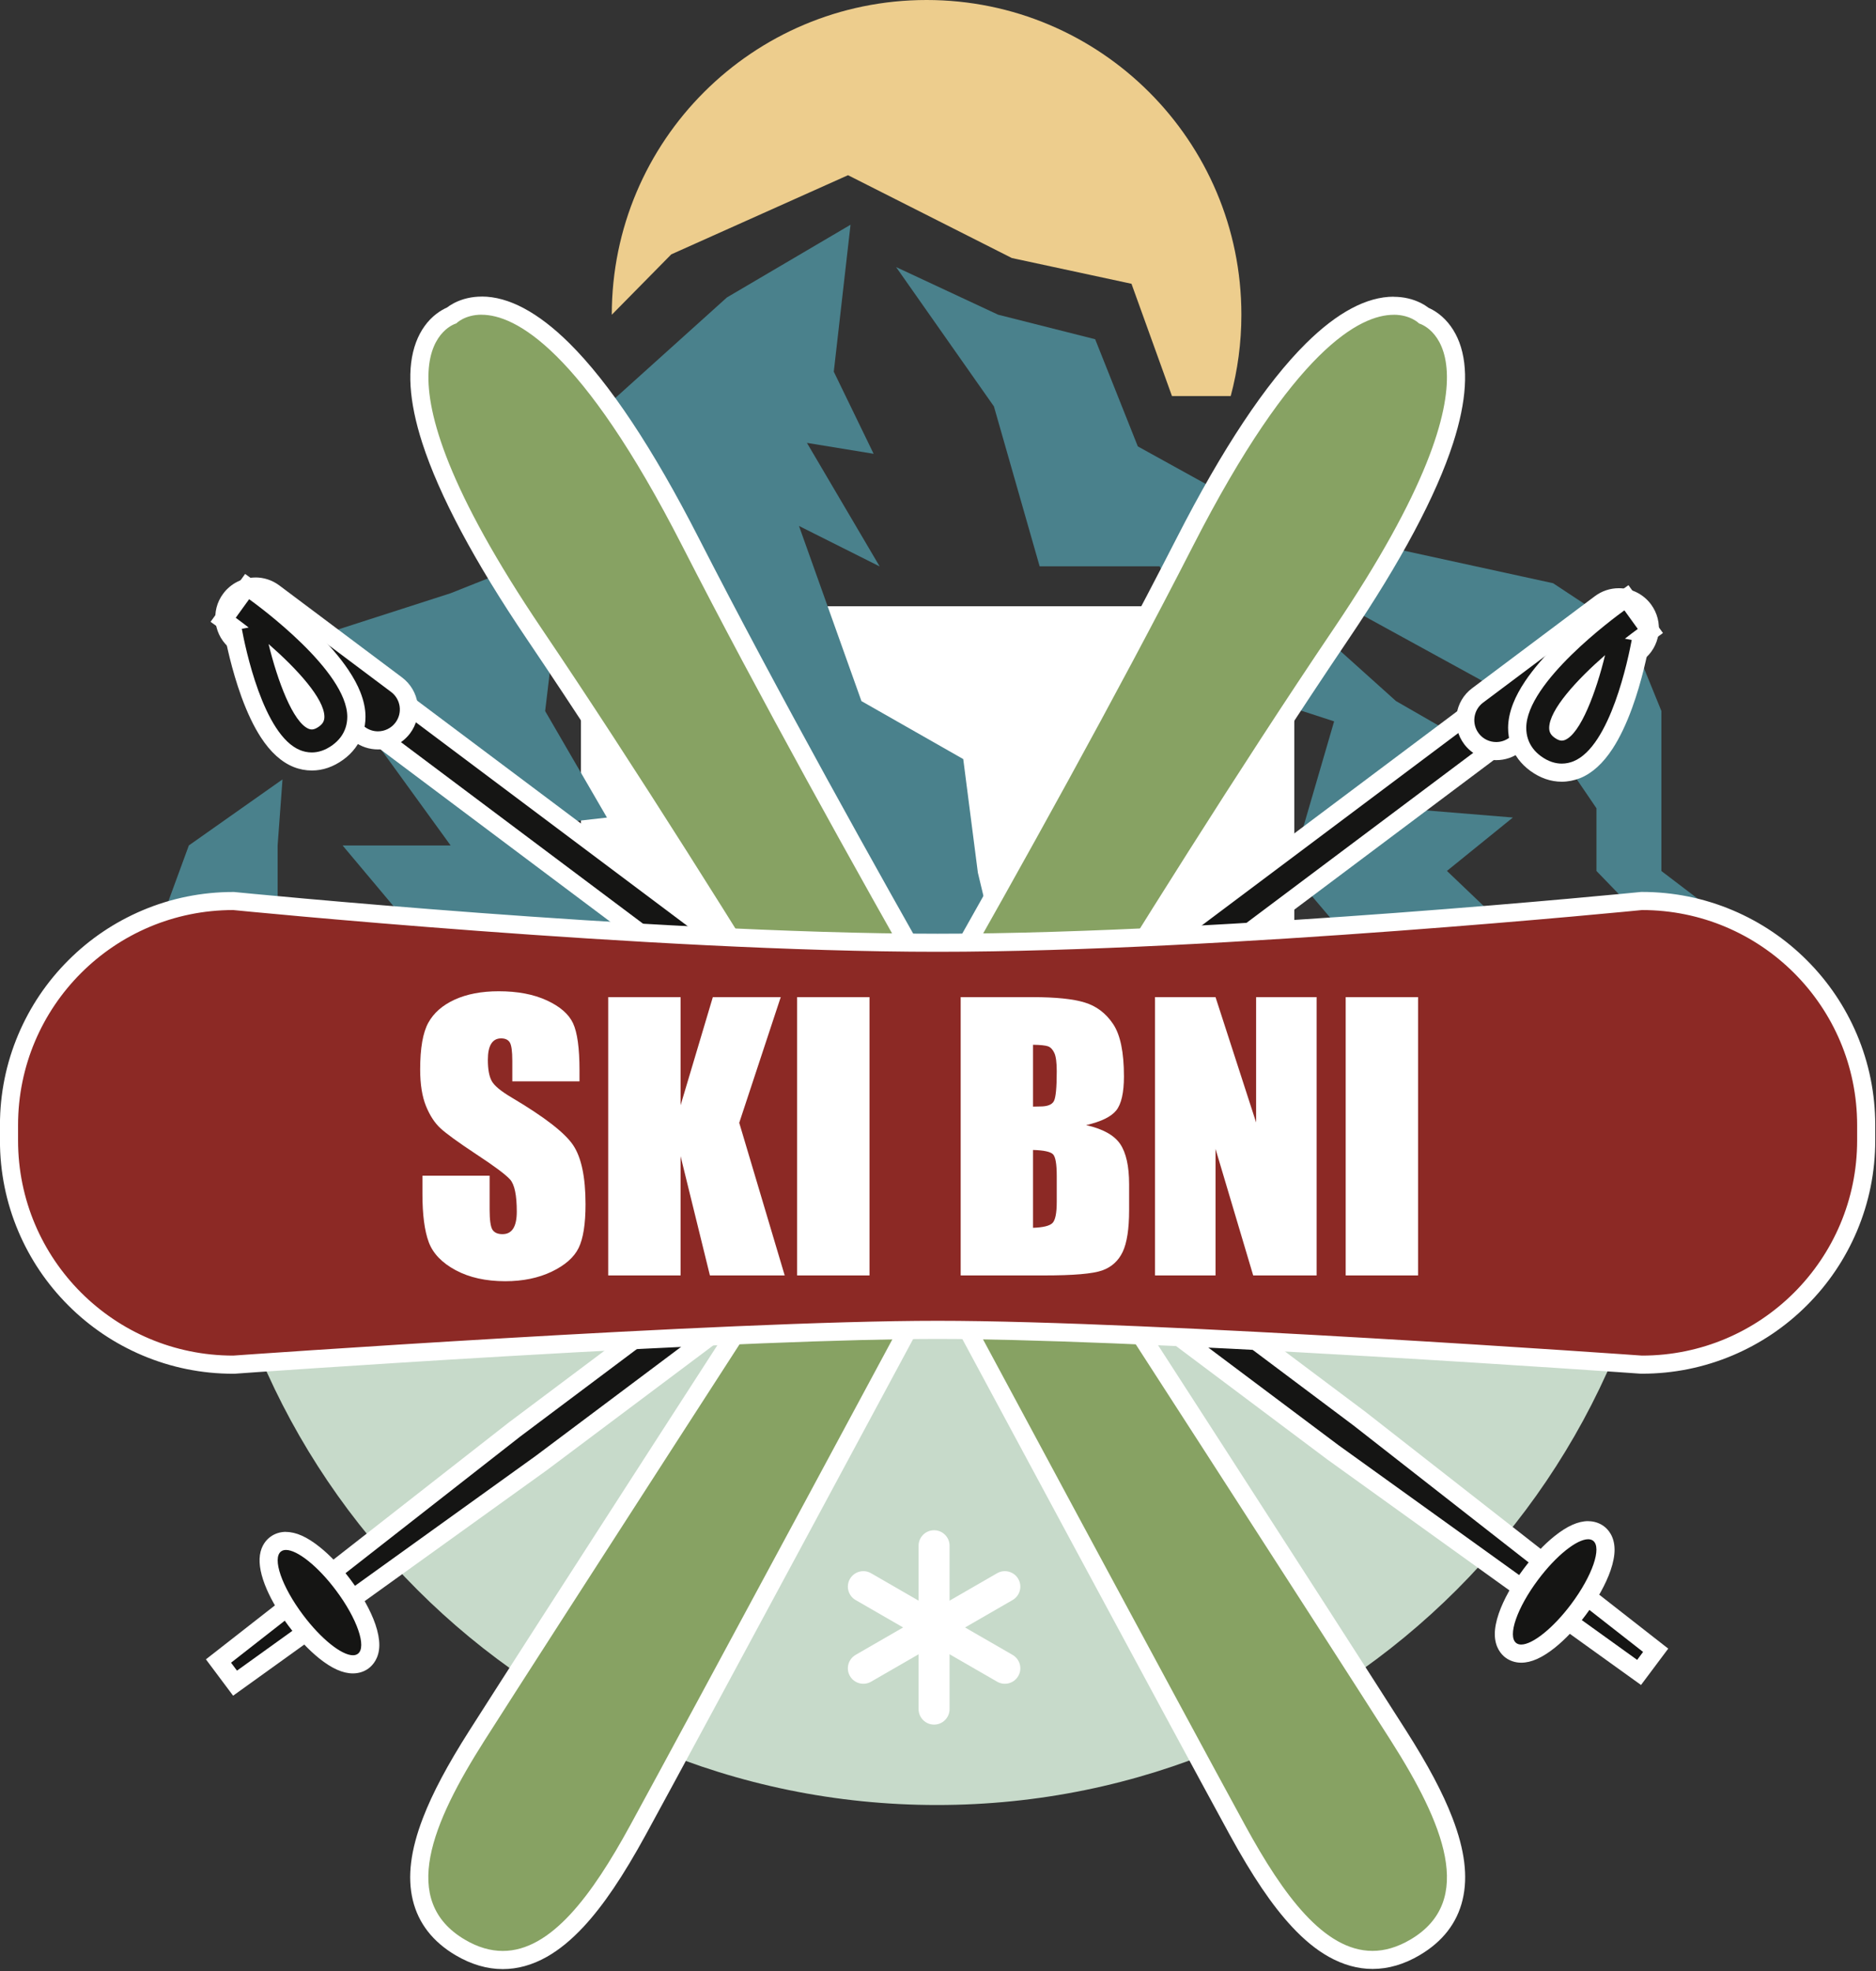
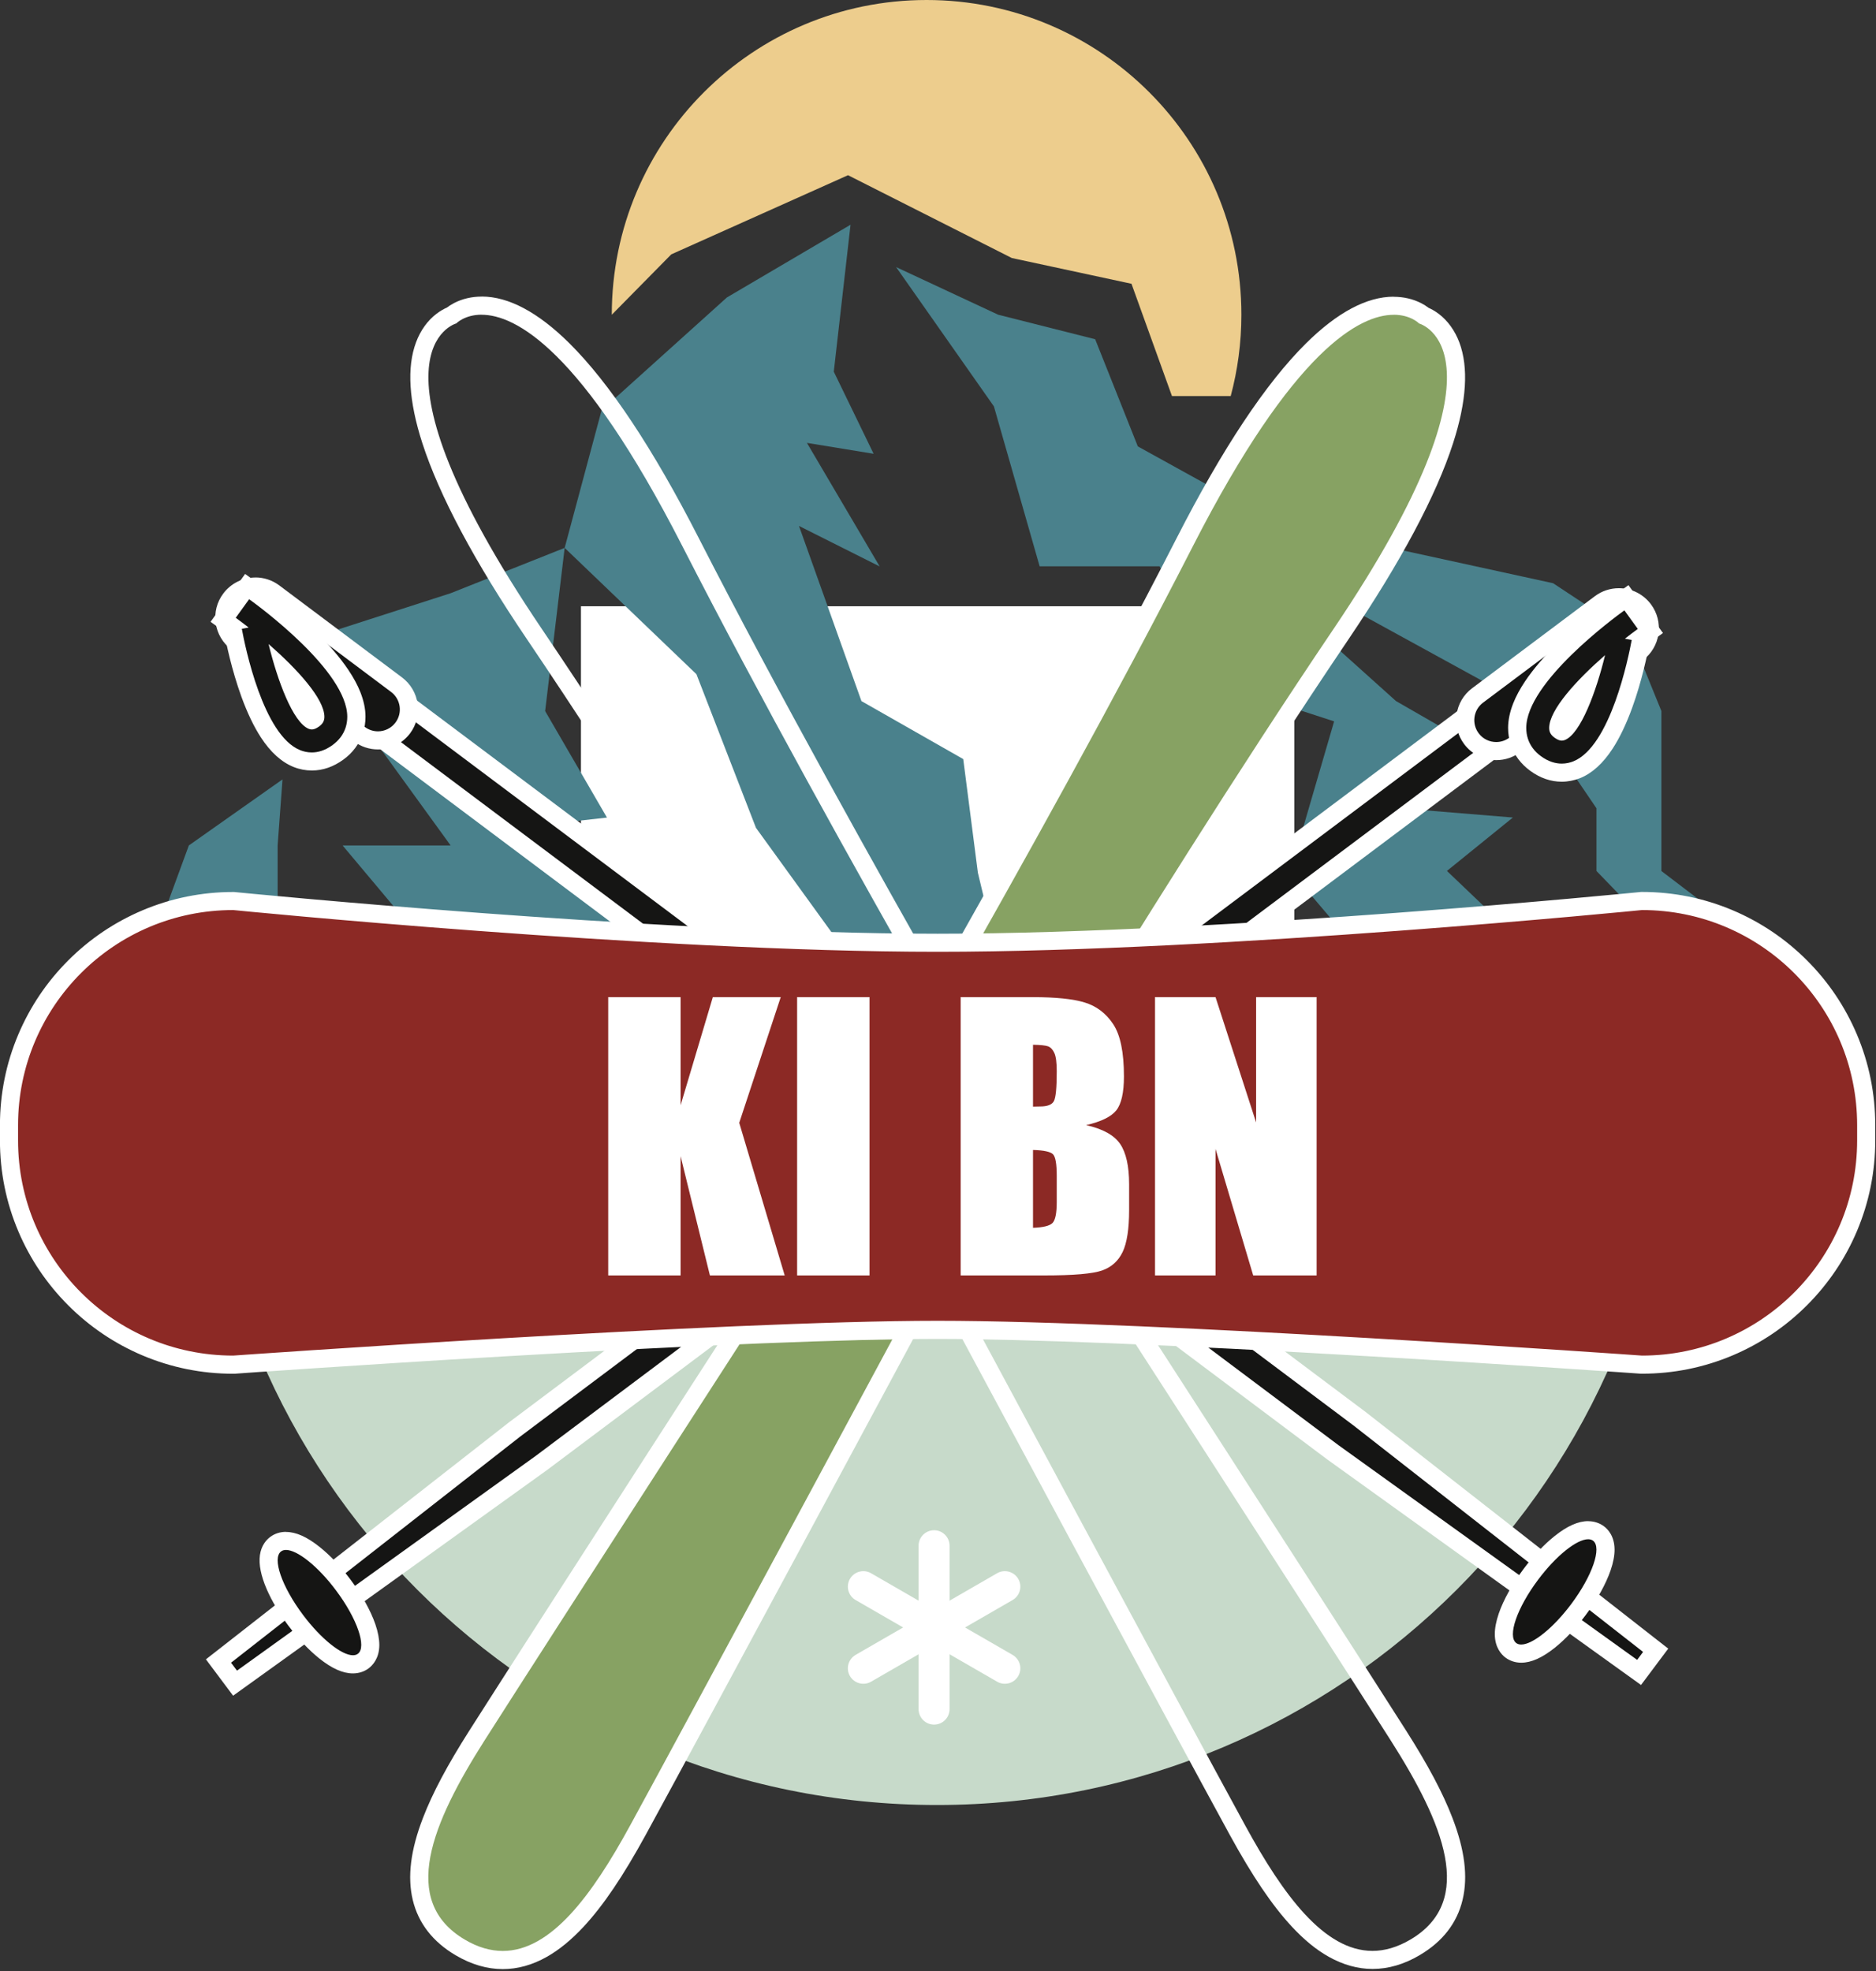
<svg xmlns="http://www.w3.org/2000/svg" width="373" height="392" viewBox="0 0 373 392" fill="none">
  <rect x="0" y="0" width="373" height="392" fill="#333333" stroke="none" />
  <g clip-path="url(#clip0_1_36)">
    <path d="M257.34 120.56H115.51V267.39H257.34V120.56Z" fill="white" />
    <path d="M40.21 211.55C40.21 211.98 40.19 212.4 40.19 212.83C40.19 293.52 105.6 358.94 186.3 358.94C267 358.94 332.41 293.53 332.41 212.83C332.41 212.83 40.2 212.4 40.21 211.55Z" fill="#C7DACA" />
    <path d="M330.33 173.19V141.39L324.11 126.09L308.8 115.98L253.7 103.95L226.23 88.77L217.75 67.46L198.45 62.58L178.17 53.11L197.62 80.82L206.71 112.62H230.57L241.41 135.69L265.26 143.45L256.59 173.19L272.49 191.92L246.73 200.11L200.4 198.46L194.43 173.55L191.52 150.95L171.28 139.42L158.86 104.59L174.9 112.64L160.44 88.07L173.7 90.24L165.78 73.91L169.11 44.69L144.53 59.15L119.61 81.6L112.27 108.95L138.47 134.07L150.31 164.63L174.22 197.67H144.38L136.94 190.05L129.55 180.07L102.42 164.63L120.68 162.58L108.39 141.4L112.27 108.95L89.59 117.97L57.02 128.46L72.52 144.56L89.6 168.13H68.12L89.6 193.74L55.2 187.29V168.12L56.17 154.99L37.55 168.12L26.71 197.66L49.84 235.7L202.37 252.15L343.33 241.99L348.45 212.22L348.84 212.24V187.3L330.32 173.2L330.33 173.19ZM317.42 201.57L287.69 173.19L300.8 162.57L278.24 160.72L291.73 147.56L277.56 139.41L259.49 123.17L256.93 114.67L303.45 140.18L317.42 160.73V173.2L331.06 187.3L317.42 201.58V201.57Z" fill="#4A818C" />
    <path d="M265.05 288.84L59.69 134.81L64.81 127.98L270.18 282.03L329.18 328.17L325.89 332.58L265.05 288.84Z" fill="#151514" />
    <path d="M65.17 130.5L269.08 283.44L326.69 328.5L325.51 330.08L266.12 287.38L62.21 134.45L65.17 130.5ZM64.45 125.46L62.29 128.34L59.33 132.29L57.17 135.17L60.05 137.33L263.96 290.27L263.99 290.29L264.02 290.31L323.41 333.01L326.28 335.07L328.4 332.24L329.58 330.66L331.69 327.84L328.91 325.67L271.3 280.61L271.27 280.59L271.24 280.57L67.33 127.62L64.45 125.46Z" fill="white" />
    <path d="M75.15 147.23C73.81 147.23 72.54 146.8 71.46 146L47.07 127.71C45.75 126.72 44.9 125.29 44.67 123.66C44.44 122.03 44.85 120.42 45.84 119.1C47 117.56 48.84 116.64 50.76 116.64C52.1 116.64 53.37 117.07 54.45 117.87L78.84 136.16C80.15 137.15 81.01 138.58 81.24 140.21C81.47 141.84 81.06 143.46 80.07 144.77C78.91 146.31 77.07 147.23 75.15 147.23Z" fill="#151514" />
    <path d="M50.76 118.44C51.67 118.44 52.59 118.72 53.37 119.31L77.76 137.6C79.68 139.04 80.07 141.77 78.63 143.69C77.77 144.83 76.47 145.43 75.15 145.43C74.24 145.43 73.33 145.15 72.54 144.56L48.15 126.27C46.22 124.83 45.84 122.1 47.28 120.18C48.13 119.04 49.44 118.44 50.76 118.44ZM50.76 114.84C49.55 114.84 48.34 115.12 47.26 115.65C46.14 116.2 45.15 117.02 44.4 118.02C43.12 119.72 42.59 121.81 42.89 123.91C43.19 126.01 44.29 127.87 45.99 129.15L70.38 147.44C71.77 148.48 73.42 149.03 75.15 149.03C76.36 149.03 77.57 148.75 78.65 148.22C79.77 147.67 80.76 146.85 81.52 145.85C82.8 144.15 83.33 142.06 83.03 139.95C82.73 137.85 81.63 135.99 79.93 134.71L55.54 116.42C54.15 115.38 52.5 114.83 50.77 114.83L50.76 114.84Z" fill="white" />
    <path d="M61.98 151.43C60.98 151.43 59.98 151.24 59.02 150.85C55.4 149.4 52.26 145.06 49.66 137.94C47.74 132.66 46.67 127.39 46.3 125.37L46.15 124.56C46.03 124.47 45.92 124.39 45.8 124.31L44.34 123.26L49.12 116.64L50.58 117.69C51.53 118.37 56.53 122.03 61.29 126.69C67.62 132.89 70.84 138.22 70.85 142.52C70.85 144.45 70.29 146.18 69.17 147.67C68.63 148.39 67.96 149.05 67.18 149.62C65.53 150.82 63.78 151.43 61.99 151.43H61.98ZM56.92 133.88C57.43 135.39 57.96 136.78 58.5 138.02C60.33 142.19 61.63 143.07 61.99 143.24C62.06 143.21 62.18 143.15 62.36 143.01C62.68 142.78 62.68 142.72 62.68 142.53C62.68 141.14 61.08 138.18 56.92 133.87V133.88Z" fill="#151514" />
    <path d="M49.53 119.15C51.52 120.58 69.02 133.45 69.05 142.52C69.05 144.05 68.6 145.42 67.73 146.59C67.29 147.17 66.75 147.7 66.12 148.16C64.61 149.26 63.2 149.63 61.99 149.63C61.1 149.63 60.32 149.43 59.69 149.18C52.32 146.24 48.72 128.55 48.08 125.04L49.44 124.79C48.54 124.09 47.68 123.44 46.87 122.85L49.54 119.15M61.99 145.06C62.36 145.06 62.82 144.92 63.44 144.47C64.18 143.93 64.5 143.36 64.5 142.54C64.49 138.92 59.01 132.97 53.4 128.07C55.15 135.29 58.25 143.69 61.4 144.94C61.57 145.01 61.77 145.06 62 145.06M48.74 114.13L46.64 117.04L43.97 120.74L41.87 123.65L44.54 125.59L44.56 125.69C44.94 127.76 46.04 133.15 48 138.55C49.17 141.76 50.47 144.48 51.86 146.62C53.78 149.58 55.98 151.56 58.38 152.52C59.55 152.99 60.78 153.22 62.01 153.22C64.19 153.22 66.3 152.49 68.26 151.06C69.19 150.39 69.98 149.61 70.63 148.74C71.97 146.96 72.68 144.8 72.67 142.51C72.67 140.97 72.32 139.34 71.65 137.64C71.1 136.24 70.3 134.76 69.28 133.24C67.65 130.8 65.39 128.16 62.56 125.4C57.71 120.65 52.62 116.92 51.65 116.23L48.73 114.13H48.74Z" fill="white" />
    <path d="M302.46 328.84C301.68 328.84 300.97 328.61 300.4 328.19C299.3 327.37 298.29 325.53 299.7 321.44C300.58 318.88 302.25 315.9 304.4 313.03C307.42 309 312.21 304.29 315.77 304.29C316.55 304.29 317.26 304.52 317.83 304.94C318.93 305.76 319.94 307.6 318.53 311.68C317.65 314.24 315.98 317.22 313.83 320.09C310.81 324.12 306.02 328.83 302.47 328.83L302.46 328.84Z" fill="#151514" />
    <path d="M315.76 306.09C316.15 306.09 316.48 306.19 316.74 306.38C318.55 307.74 316.59 313.39 312.38 319.01C308.78 323.81 304.7 327.03 302.46 327.03C302.07 327.03 301.74 326.93 301.48 326.74C299.67 325.38 301.62 319.73 305.84 314.11C309.44 309.31 313.52 306.09 315.77 306.09M315.77 302.49C313.77 302.49 311.58 303.47 309.06 305.49C307 307.14 304.89 309.38 302.96 311.95C300.7 314.96 298.94 318.12 298 320.85C297.47 322.4 297.2 323.8 297.21 325.01C297.23 327.65 298.54 329.03 299.32 329.62C300.21 330.28 301.29 330.64 302.46 330.64C304.46 330.64 306.65 329.66 309.17 327.64C311.23 325.99 313.34 323.75 315.27 321.18C317.53 318.17 319.29 315.01 320.23 312.28C320.76 310.73 321.03 309.33 321.02 308.12C321 305.47 319.69 304.09 318.9 303.51C318.02 302.85 316.93 302.5 315.76 302.5L315.77 302.49Z" fill="white" />
    <path d="M43.45 330.31L102.46 284.15L307.82 130.11L312.94 136.94L107.58 290.97L46.75 334.71L43.45 330.31Z" fill="#151514" />
    <path d="M307.46 132.63L310.42 136.58L106.51 289.52L47.12 332.22L45.94 330.64L103.55 285.58L307.46 132.64M308.18 127.6L305.3 129.76L101.39 282.7L101.36 282.72L101.33 282.74L43.72 327.8L40.94 329.97L43.05 332.79L44.23 334.37L46.35 337.2L49.22 335.14L108.61 292.44L108.64 292.42L108.67 292.4L312.58 139.46L315.46 137.3L313.3 134.42L310.34 130.47L308.18 127.59V127.6Z" fill="white" />
    <path d="M297.48 149.36C295.55 149.36 293.71 148.44 292.56 146.9C291.57 145.58 291.16 143.96 291.39 142.34C291.62 140.71 292.47 139.27 293.79 138.29L318.18 120C319.25 119.19 320.53 118.77 321.87 118.77C323.8 118.77 325.64 119.69 326.79 121.23C327.78 122.55 328.19 124.17 327.96 125.79C327.73 127.41 326.87 128.85 325.56 129.84L301.17 148.13C300.1 148.93 298.82 149.36 297.48 149.36Z" fill="#151514" />
    <path d="M321.87 120.57C323.19 120.57 324.5 121.17 325.35 122.31C326.79 124.23 326.41 126.96 324.48 128.4L300.09 146.69C299.31 147.28 298.39 147.56 297.48 147.56C296.16 147.56 294.85 146.96 294 145.82C292.56 143.9 292.95 141.17 294.87 139.73L319.26 121.44C320.04 120.85 320.96 120.57 321.87 120.57ZM321.87 116.97C320.14 116.97 318.49 117.52 317.1 118.56L292.71 136.85C291.01 138.12 289.91 139.98 289.61 142.09C289.31 144.19 289.85 146.28 291.12 147.98C291.88 148.99 292.87 149.8 293.99 150.35C295.07 150.88 296.28 151.16 297.49 151.16C299.22 151.16 300.87 150.61 302.26 149.57L326.65 131.28C328.35 130.01 329.45 128.15 329.75 126.05C330.05 123.95 329.51 121.85 328.24 120.15C327.49 119.15 326.5 118.33 325.38 117.78C324.3 117.25 323.09 116.97 321.88 116.97H321.87Z" fill="white" />
    <path d="M310.52 153.65C308.73 153.65 306.98 153.04 305.33 151.84C304.55 151.27 303.88 150.61 303.34 149.89C302.22 148.4 301.66 146.67 301.66 144.74C301.67 140.43 304.89 135.1 311.22 128.9C315.98 124.24 320.98 120.59 321.93 119.9L323.39 118.85L328.16 125.47L326.71 126.52C326.6 126.6 326.48 126.69 326.36 126.77L326.21 127.58C325.84 129.6 324.77 134.87 322.85 140.15C320.26 147.27 317.11 151.62 313.5 153.06C312.53 153.44 311.54 153.64 310.53 153.64L310.52 153.65ZM315.58 136.1C311.42 140.41 309.83 143.37 309.82 144.76C309.82 144.94 309.82 145 310.13 145.23C310.31 145.37 310.43 145.43 310.5 145.46C310.86 145.28 312.16 144.39 313.99 140.24C314.53 139.01 315.07 137.61 315.57 136.1H315.58Z" fill="#151514" />
    <path d="M322.97 121.37L325.64 125.07C324.83 125.66 323.97 126.31 323.07 127.01L324.43 127.26C323.78 130.77 320.19 148.45 312.82 151.4C312.19 151.65 311.41 151.85 310.52 151.85C309.31 151.85 307.9 151.48 306.39 150.38C305.75 149.91 305.21 149.39 304.78 148.81C303.91 147.65 303.46 146.27 303.46 144.74C303.49 135.67 320.99 122.8 322.98 121.37M319.12 130.29C313.51 135.19 308.03 141.14 308.02 144.76C308.02 145.58 308.34 146.15 309.08 146.69C309.7 147.14 310.16 147.28 310.53 147.28C310.76 147.28 310.95 147.22 311.13 147.16C314.28 145.91 317.38 137.51 319.13 130.29M323.8 116.35L320.88 118.45C319.91 119.15 314.82 122.87 309.96 127.62C307.14 130.38 304.88 133.02 303.24 135.46C302.22 136.98 301.42 138.46 300.87 139.86C300.2 141.55 299.86 143.19 299.85 144.73C299.85 147.03 300.55 149.19 301.89 150.97C302.54 151.83 303.34 152.61 304.26 153.29C306.23 154.72 308.33 155.45 310.51 155.45C311.74 155.45 312.96 155.21 314.14 154.75C316.54 153.79 318.73 151.81 320.65 148.85C322.04 146.71 323.34 143.99 324.51 140.78C326.48 135.37 327.57 129.98 327.95 127.92L327.97 127.82L330.64 125.88L328.54 122.97L325.87 119.27L323.77 116.35H323.8Z" fill="white" />
    <path d="M70.17 330.97C66.62 330.97 61.83 326.26 58.81 322.23C55.9 318.35 52.97 312.97 53.47 309.5C53.66 308.19 54.3 307.46 54.81 307.08C55.38 306.65 56.09 306.43 56.87 306.43C60.42 306.43 65.21 311.14 68.23 315.17C70.38 318.03 72.05 321.02 72.93 323.58C74.34 327.66 73.33 329.5 72.23 330.33C71.66 330.76 70.94 330.98 70.17 330.98V330.97Z" fill="#151514" />
    <path d="M56.87 308.22C59.11 308.22 63.2 311.44 66.79 316.24C71.01 321.86 72.96 327.52 71.15 328.87C70.88 329.07 70.55 329.16 70.17 329.16C67.93 329.16 63.85 325.94 60.25 321.14C56.03 315.52 54.07 309.87 55.89 308.51C56.16 308.31 56.49 308.22 56.87 308.22ZM56.87 304.62C55.7 304.62 54.61 304.97 53.73 305.63C52.95 306.21 51.96 307.31 51.68 309.24C51.42 311.07 51.88 313.36 53.04 316.05C54.05 318.38 55.55 320.89 57.36 323.31C59.29 325.88 61.39 328.11 63.45 329.77C65.97 331.79 68.16 332.77 70.16 332.77C71.33 332.77 72.42 332.42 73.3 331.76C74.08 331.17 75.4 329.79 75.42 327.15C75.42 325.94 75.16 324.54 74.63 322.99C73.69 320.26 71.92 317.1 69.67 314.09C67.74 311.52 65.64 309.29 63.57 307.64C61.05 305.62 58.86 304.64 56.86 304.64L56.87 304.62Z" fill="white" />
    <path d="M99.97 389.75C97.16 389.75 94.32 388.91 91.51 387.25C87.4 384.82 84.81 381.51 83.82 377.39C82.81 373.17 83.45 368.18 85.78 362.13C87.64 357.3 90.52 351.89 94.84 345.09C107.72 324.83 157.73 247.42 158.97 245.51C160.12 243.56 205.81 166.02 235.59 107.76C244.58 90.17 253.11 77.32 260.94 69.56C266.81 63.74 272.25 60.79 277.11 60.79C280.35 60.79 282.33 62.11 283.11 62.76C284.22 63.21 286.97 64.69 288.47 68.71C290.18 73.29 289.76 79.62 287.21 87.54C283.9 97.82 276.98 110.79 266.64 126.09C230.01 180.32 184.18 257.79 183.04 259.72C181.96 261.74 138.34 342.91 126.83 363.97C122.39 372.1 118.54 377.79 114.73 381.9C109.82 387.19 105 389.76 99.98 389.76L99.97 389.75Z" fill="#87A263" />
    <path d="M277.1 62.59C280.49 62.59 282.16 64.33 282.16 64.33C282.16 64.33 302.51 69.76 265.14 125.08C227.77 180.4 181.46 258.84 181.46 258.84C181.46 258.84 136.96 341.65 125.23 363.11C117.74 376.82 109.58 387.96 99.97 387.96C97.55 387.96 95.04 387.26 92.42 385.71C79.4 378.02 85.86 362.57 96.36 346.07C109.49 325.43 160.5 246.47 160.5 246.47C160.5 246.47 206.81 168.03 237.19 108.59C257.29 69.26 270.48 62.6 277.1 62.6M277.1 59C271.75 59 265.88 62.13 259.66 68.29C251.69 76.19 243.05 89.2 233.98 106.95C218.32 137.59 198.33 173.39 184.32 198.03C169.56 223.99 158.16 243.34 157.43 244.58C155.75 247.18 106.14 323.97 93.32 344.14C88.93 351.04 86 356.56 84.1 361.5C81.63 367.9 80.97 373.24 82.07 377.83C83.18 382.44 86.04 386.13 90.59 388.82C93.68 390.64 96.83 391.57 99.97 391.57C102.91 391.57 105.84 390.76 108.69 389.15C111.18 387.75 113.58 385.78 116.04 383.14C119.96 378.92 123.88 373.11 128.4 364.85C139.86 343.88 183.14 263.34 184.6 260.62C185.33 259.38 196.77 240.05 212.37 214.59C227.17 190.42 248.87 155.63 268.13 127.11C278.56 111.67 285.55 98.55 288.92 88.11C291.6 79.8 292.02 73.07 290.16 68.1C289.28 65.75 287.86 63.78 286.07 62.42C285.29 61.83 284.57 61.45 284.03 61.21C283.67 60.93 283.18 60.6 282.57 60.29C280.96 59.46 279.08 59.02 277.12 59.02L277.1 59Z" fill="white" />
-     <path d="M272.88 389.75C267.87 389.75 263.04 387.18 258.13 381.89C254.32 377.79 250.47 372.09 246.03 363.96C234.52 342.9 190.9 261.72 189.82 259.71C188.68 257.77 142.85 180.3 106.21 126.08C95.88 110.78 88.96 97.82 85.64 87.53C83.09 79.61 82.66 73.28 84.38 68.7C85.88 64.68 88.63 63.2 89.74 62.75C90.52 62.1 92.5 60.78 95.74 60.78C100.6 60.78 106.04 63.73 111.91 69.55C119.74 77.31 128.27 90.17 137.26 107.75C167.05 166.02 212.74 243.58 213.88 245.51C215.13 247.44 265.12 324.84 278.01 345.09C282.33 351.89 285.21 357.3 287.07 362.13C289.4 368.18 290.04 373.17 289.03 377.39C288.04 381.5 285.46 384.82 281.34 387.25C278.53 388.91 275.69 389.75 272.88 389.75Z" fill="#87A263" />
    <path d="M95.75 62.59C102.37 62.59 115.56 69.25 135.66 108.58C166.04 168.02 212.35 246.46 212.35 246.46C212.35 246.46 263.36 325.42 276.49 346.06C286.99 362.56 293.45 378.02 280.43 385.7C277.81 387.24 275.3 387.95 272.89 387.95C263.27 387.95 255.12 376.81 247.63 363.1C235.9 341.64 191.41 258.83 191.41 258.83C191.41 258.83 145.1 180.39 107.73 125.07C70.36 69.75 90.71 64.32 90.71 64.32C90.71 64.32 92.38 62.58 95.76 62.58M95.76 58.98C93.8 58.98 91.92 59.42 90.31 60.25C89.7 60.57 89.21 60.89 88.85 61.17C88.3 61.41 87.59 61.79 86.81 62.38C85.01 63.74 83.6 65.71 82.72 68.07C80.86 73.04 81.28 79.77 83.96 88.08C87.33 98.52 94.32 111.65 104.75 127.08C124.02 155.6 145.71 190.4 160.52 214.57C176.12 240.04 187.55 259.35 188.28 260.59C189.74 263.31 233.02 343.85 244.48 364.82C249 373.08 252.92 378.89 256.84 383.11C259.3 385.76 261.7 387.72 264.19 389.12C267.04 390.72 269.97 391.54 272.91 391.54C276.04 391.54 279.2 390.62 282.28 388.79C286.83 386.11 289.7 382.41 290.8 377.8C291.9 373.21 291.24 367.87 288.77 361.47C286.87 356.53 283.94 351.01 279.55 344.11C266.72 323.94 217.11 247.14 215.44 244.55C214.71 243.31 203.31 223.96 188.55 198C174.54 173.36 154.56 137.56 138.89 106.92C129.81 89.16 121.17 76.16 113.21 68.26C106.99 62.1 101.13 58.97 95.78 58.97L95.76 58.98Z" fill="white" />
    <path d="M326.41 271.37H326.35C325.38 271.3 228.79 264.45 186.43 264.45C144.07 264.45 47.48 271.3 46.51 271.37H46.45H46.39C40.37 271.37 34.53 270.19 29.04 267.87C23.73 265.62 18.96 262.41 14.87 258.32C10.78 254.23 7.56 249.46 5.32 244.15C2.99 238.65 1.82 232.81 1.82 226.8V223.76C1.82 217.74 3 211.9 5.32 206.41C7.57 201.1 10.78 196.33 14.87 192.24C18.96 188.15 23.73 184.93 29.04 182.69C34.54 180.37 40.38 179.19 46.39 179.19H46.57C46.78 179.22 67.7 181.3 95.27 183.35C120.71 185.24 157.17 187.5 186.43 187.5C215.69 187.5 252.16 185.25 277.6 183.35C305.18 181.3 326.09 179.22 326.3 179.2H326.39H326.48C332.5 179.2 338.34 180.38 343.83 182.7C349.14 184.95 353.91 188.16 358 192.25C362.09 196.34 365.31 201.11 367.55 206.42C369.88 211.92 371.05 217.76 371.05 223.77V226.81C371.05 232.83 369.87 238.67 367.55 244.16C365.3 249.47 362.09 254.24 358 258.33C353.91 262.42 349.14 265.64 343.83 267.88C338.33 270.21 332.49 271.38 326.48 271.38H326.42L326.41 271.37Z" fill="#8C2925" />
    <path d="M326.47 180.97C350.1 180.97 369.25 200.12 369.25 223.75V226.79C369.25 250.42 350.1 269.57 326.47 269.57C326.47 269.57 229.34 262.65 186.42 262.65C143.5 262.65 46.37 269.57 46.37 269.57C22.74 269.57 3.59 250.42 3.59 226.79V223.75C3.59 200.12 22.74 180.97 46.37 180.97C46.37 180.97 129.65 189.27 186.42 189.27C243.19 189.27 326.47 180.97 326.47 180.97ZM326.47 177.37H326.29L326.11 177.39C325.9 177.41 305 179.49 277.44 181.54C252.04 183.43 215.62 185.68 186.42 185.68C157.22 185.68 120.79 183.43 95.38 181.54C67.83 179.49 46.94 177.42 46.73 177.4L46.55 177.38H46.37C40.11 177.38 34.04 178.61 28.32 181.03C22.8 183.37 17.84 186.71 13.58 190.97C9.32 195.23 5.98 200.19 3.64 205.71C1.22 211.43 -0.01 217.5 -0.01 223.76V226.8C-0.01 233.06 1.22 239.13 3.64 244.85C5.98 250.37 9.32 255.33 13.58 259.59C17.84 263.85 22.8 267.19 28.32 269.53C34.04 271.95 40.11 273.18 46.37 273.18H46.63C46.87 273.15 71.24 271.42 100.52 269.71C139.24 267.45 168.94 266.26 186.42 266.26C203.9 266.26 233.6 267.45 272.32 269.71C301.61 271.42 325.97 273.15 326.21 273.17H326.34H326.47C332.73 273.17 338.8 271.94 344.52 269.52C350.04 267.18 355 263.84 359.26 259.58C363.52 255.32 366.86 250.36 369.2 244.84C371.62 239.12 372.85 233.05 372.85 226.79V223.75C372.85 217.49 371.62 211.42 369.2 205.7C366.86 200.18 363.52 195.22 359.26 190.96C355 186.7 350.04 183.36 344.52 181.02C338.8 178.6 332.73 177.37 326.47 177.37Z" fill="white" />
    <path d="M188.8 339.87C188.8 341.57 187.42 342.95 185.72 342.95C184.02 342.95 182.64 341.57 182.64 339.87V307.38C182.64 305.68 184.02 304.3 185.72 304.3C187.42 304.3 188.8 305.68 188.8 307.38V339.87Z" fill="white" />
    <path d="M201.33 329.09C202.8 329.94 203.31 331.82 202.46 333.29C201.61 334.76 199.73 335.27 198.26 334.42L170.12 318.18C168.65 317.33 168.14 315.45 168.99 313.98C169.84 312.51 171.72 312 173.19 312.85L201.33 329.09Z" fill="white" />
    <path d="M170.12 329.09C168.65 329.94 168.14 331.82 168.99 333.29C169.84 334.76 171.72 335.27 173.19 334.42L201.33 318.18C202.8 317.33 203.31 315.45 202.46 313.98C201.61 312.51 199.73 312 198.25 312.85L170.11 329.09H170.12Z" fill="white" />
    <path d="M184.23 0C149.66 0 121.64 28.02 121.64 62.59L133.47 50.58L168.61 34.84L201.18 51.31L224.97 56.43L233.02 78.76H244.7C246.08 73.6 246.82 68.18 246.82 62.59C246.82 28.02 218.8 0 184.23 0Z" fill="#EDCD8D" />
-     <path d="M115.22 215.04H101.86V210.94C101.86 209.03 101.69 207.81 101.35 207.28C101.01 206.75 100.44 206.49 99.64 206.49C98.77 206.49 98.12 206.84 97.67 207.55C97.22 208.26 97 209.33 97 210.76C97 212.61 97.25 214 97.75 214.93C98.23 215.87 99.58 216.99 101.82 218.31C108.23 222.11 112.26 225.23 113.92 227.67C115.58 230.11 116.42 234.04 116.42 239.46C116.42 243.4 115.96 246.31 115.04 248.18C114.12 250.05 112.33 251.61 109.69 252.88C107.05 254.14 103.97 254.78 100.46 254.78C96.61 254.78 93.32 254.05 90.6 252.59C87.88 251.13 86.09 249.27 85.25 247.02C84.41 244.76 83.99 241.56 83.99 237.42V233.8H97.35V240.53C97.35 242.6 97.54 243.94 97.91 244.53C98.29 245.12 98.95 245.42 99.91 245.42C100.87 245.42 101.58 245.04 102.05 244.29C102.52 243.54 102.75 242.42 102.75 240.94C102.75 237.68 102.31 235.55 101.42 234.55C100.51 233.55 98.26 231.87 94.69 229.53C91.11 227.16 88.74 225.44 87.58 224.37C86.42 223.3 85.46 221.82 84.69 219.93C83.93 218.04 83.54 215.62 83.54 212.68C83.54 208.44 84.08 205.34 85.16 203.38C86.24 201.42 87.99 199.89 90.41 198.78C92.83 197.68 95.74 197.12 99.16 197.12C102.9 197.12 106.08 197.72 108.71 198.93C111.34 200.14 113.09 201.66 113.94 203.49C114.79 205.32 115.22 208.44 115.22 212.84V215.03V215.04Z" fill="white" />
    <path d="M155.23 198.29L146.98 223.28L156.02 253.63H141.15L135.32 229.91V253.63H120.93V198.29H135.32V219.79L141.73 198.29H155.23Z" fill="white" />
    <path d="M172.88 198.29V253.63H158.49V198.29H172.88Z" fill="white" />
    <path d="M191 198.29H205.36C209.89 198.29 213.33 198.64 215.66 199.35C217.99 200.06 219.88 201.48 221.32 203.64C222.76 205.79 223.47 209.26 223.47 214.04C223.47 217.27 222.96 219.53 221.95 220.8C220.94 222.07 218.94 223.05 215.95 223.74C219.28 224.49 221.53 225.74 222.72 227.49C223.9 229.23 224.5 231.91 224.5 235.51V240.64C224.5 244.38 224.07 247.15 223.22 248.95C222.36 250.75 221 251.98 219.14 252.64C217.27 253.3 213.44 253.63 207.66 253.63H191.01V198.29H191ZM205.39 207.76V220.06C206.01 220.04 206.48 220.03 206.83 220.03C208.24 220.03 209.14 219.68 209.53 218.99C209.92 218.29 210.11 216.31 210.11 213.03C210.11 211.3 209.95 210.08 209.63 209.39C209.31 208.7 208.89 208.26 208.38 208.07C207.87 207.89 206.87 207.78 205.39 207.76ZM205.39 228.68V244.16C207.42 244.09 208.71 243.77 209.27 243.2C209.83 242.63 210.11 241.23 210.11 239V233.84C210.11 231.47 209.86 230.04 209.36 229.53C208.86 229.03 207.54 228.74 205.4 228.68H205.39Z" fill="white" />
    <path d="M261.78 198.29V253.63H249.17L241.68 228.47V253.63H229.65V198.29H241.68L249.75 223.21V198.29H261.78Z" fill="white" />
-     <path d="M281.95 198.29V253.63H267.56V198.29H281.95Z" fill="white" />
  </g>
  <defs>
    <clipPath id="clip0_1_36">
      <rect width="372.85" height="391.55" fill="white" />
    </clipPath>
  </defs>
</svg>